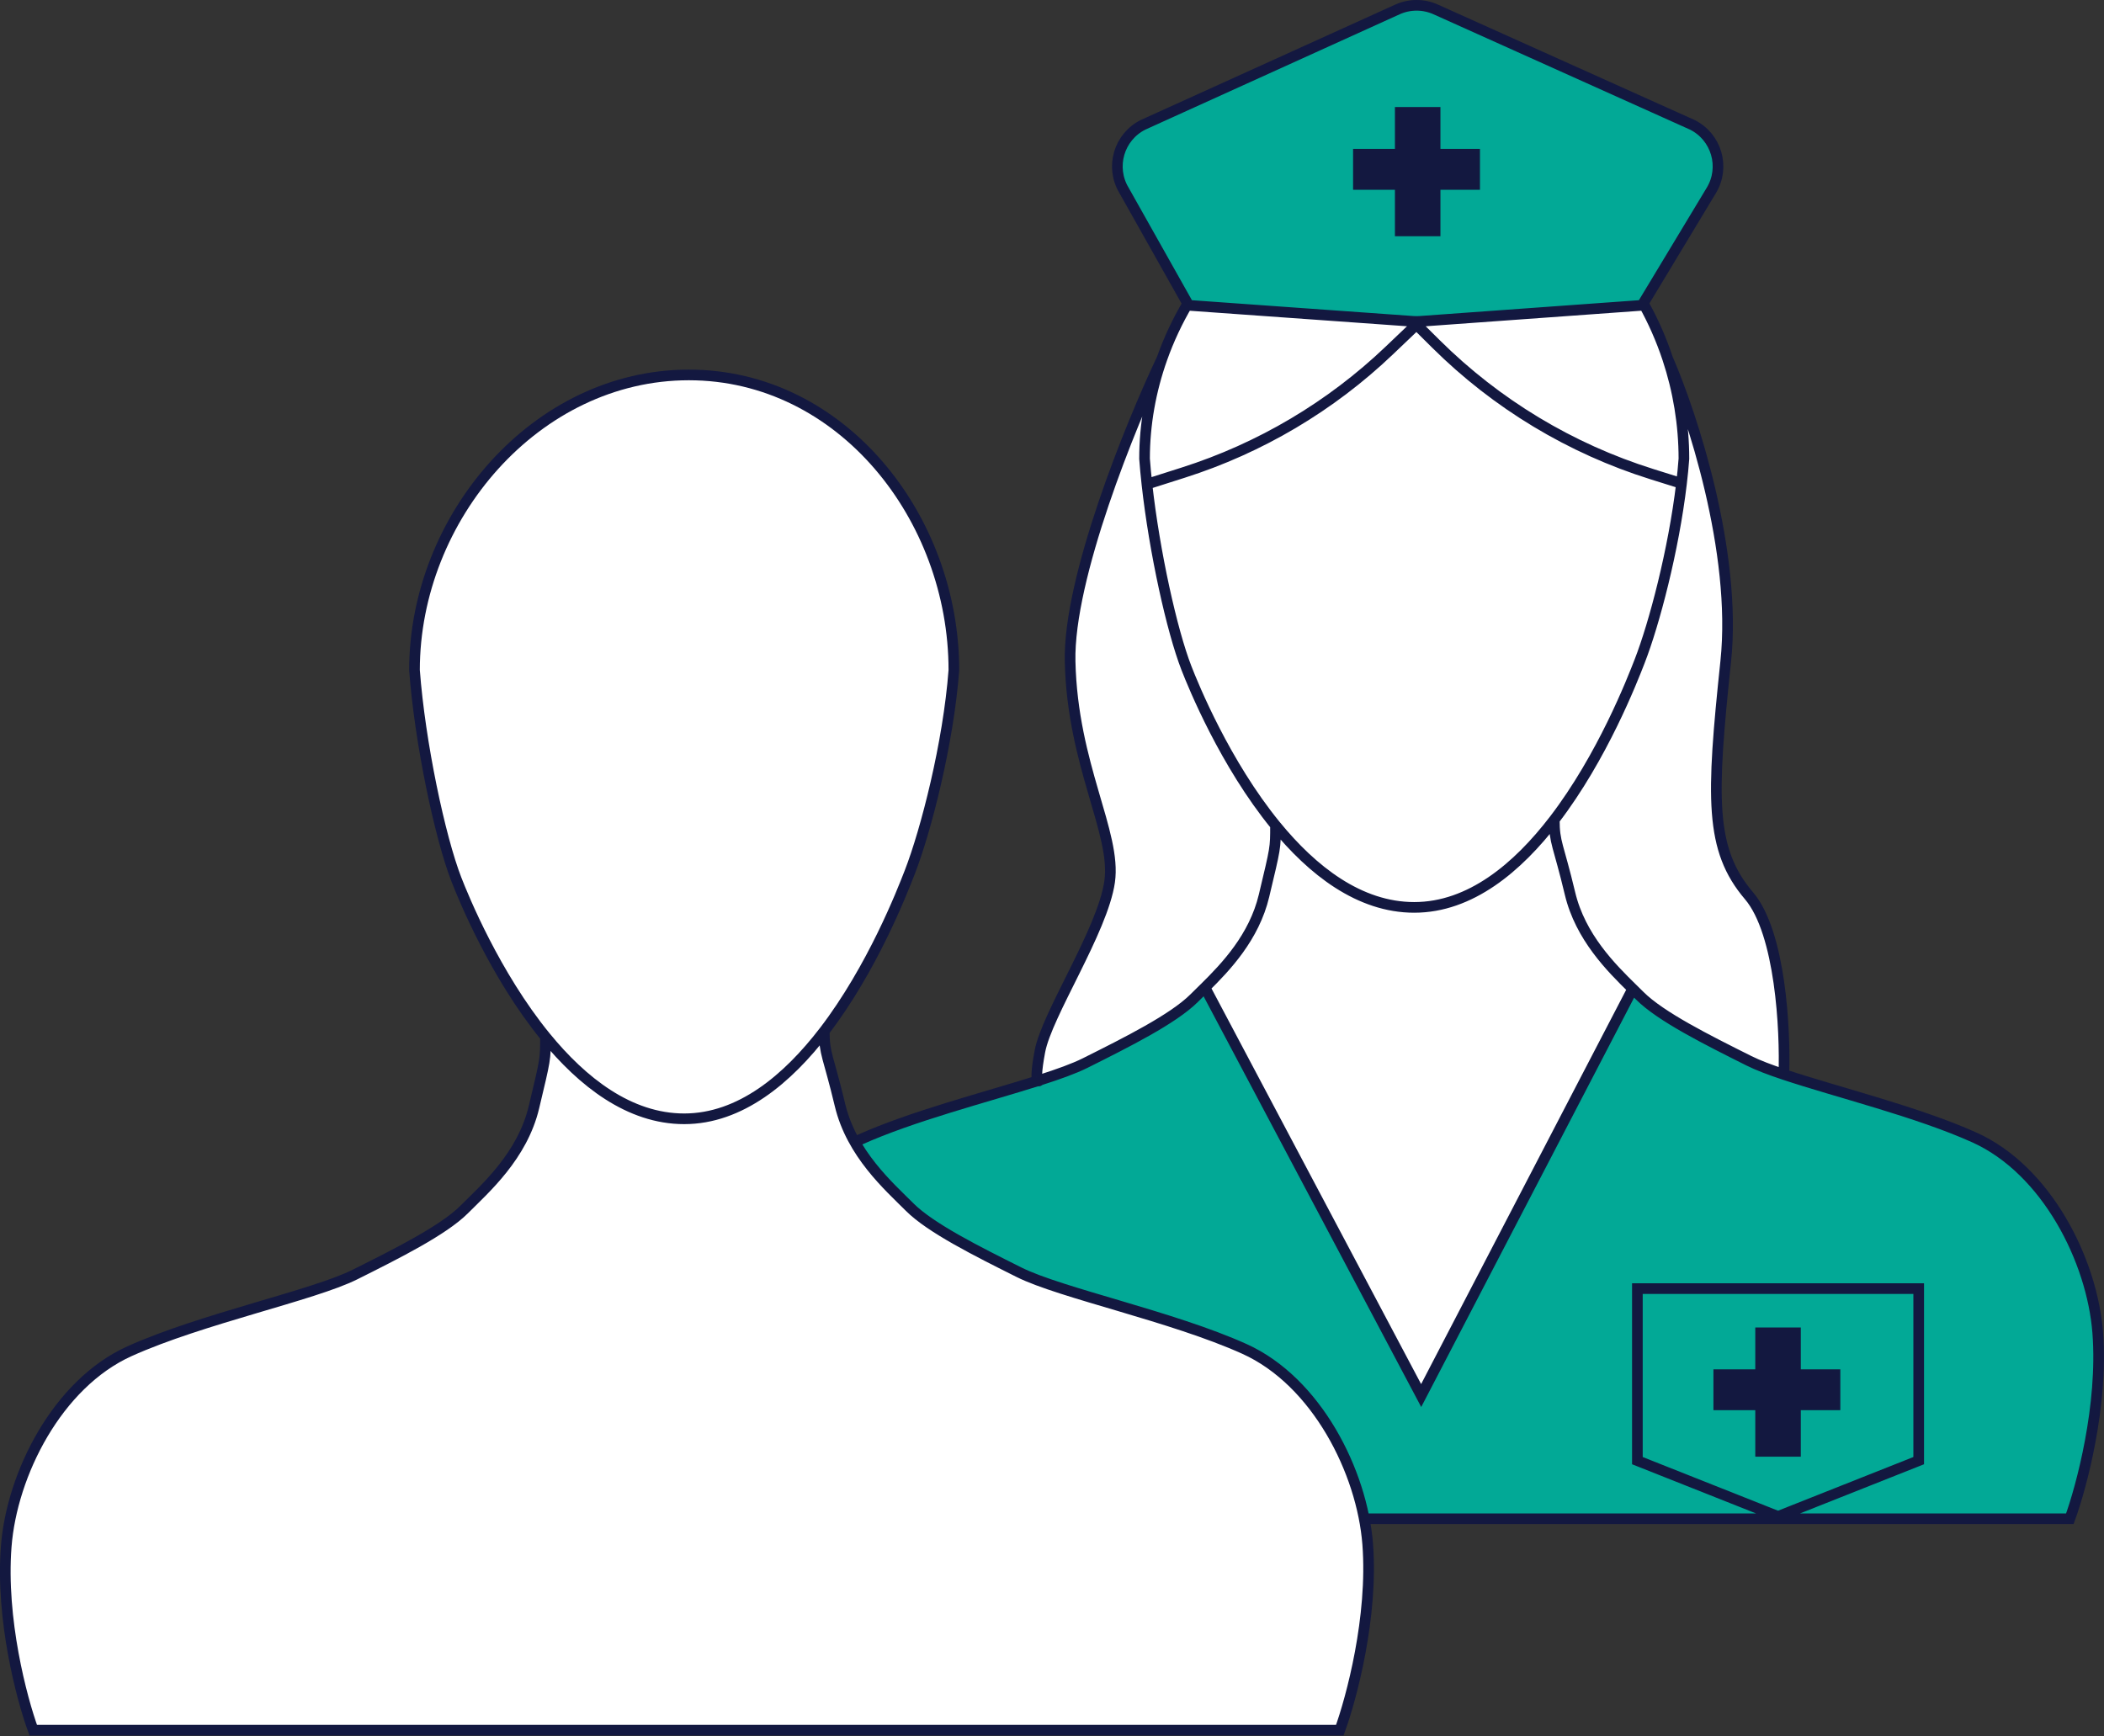
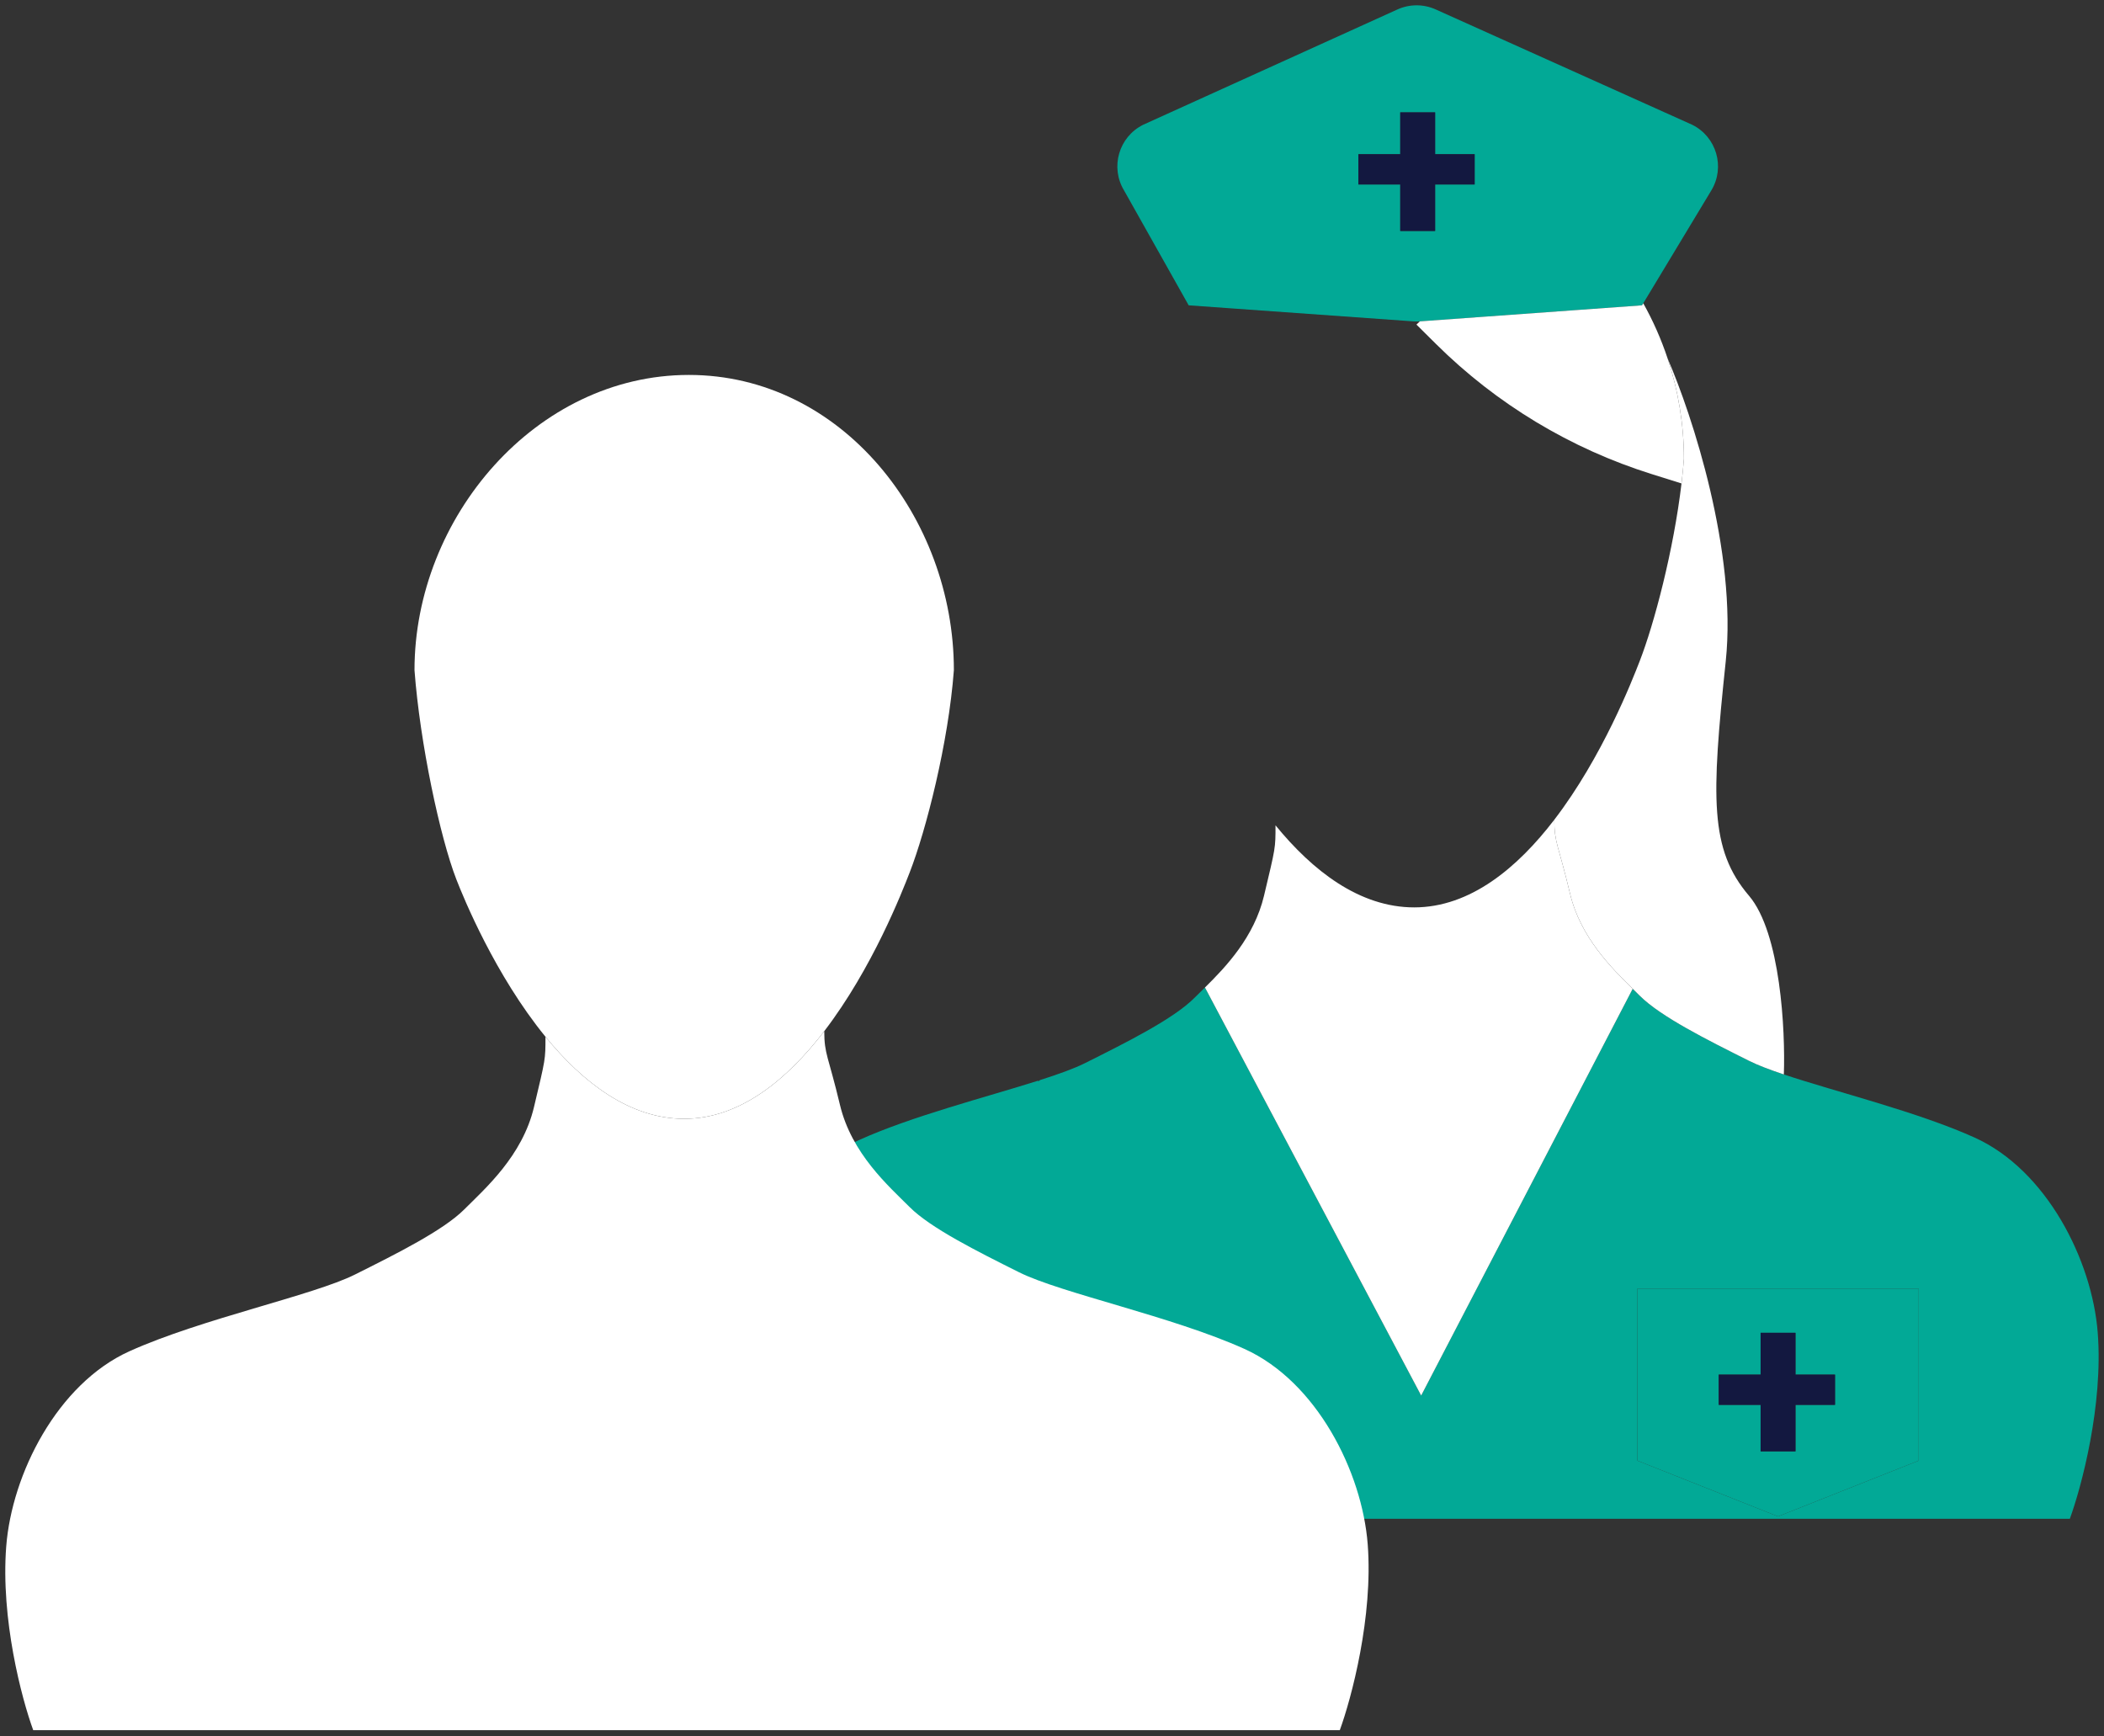
<svg xmlns="http://www.w3.org/2000/svg" width="395" height="326" viewBox="0 0 395 326" fill="none">
  <rect x="0" y="0" width="395" height="326" fill="#333333" stroke="none" />
-   <path fill-rule="evenodd" clip-rule="evenodd" d="M266.56 60.338L308.272 57.328L308.502 56.946L321.282 35.751C323.914 31.385 322.262 25.703 317.699 23.43L269.53 1.768C267.244 0.74 264.627 0.744 262.344 1.779L214.607 23.43C210.044 25.703 208.392 31.385 211.024 35.751L222.985 57.015L223.161 57.328L231.89 57.952L265.309 60.339C265.726 60.369 266.143 60.368 266.56 60.338ZM269.426 28.958V21.101H262.879V28.958H255.023V34.632H262.879V43.361H269.426V34.632H276.846V28.958H269.426Z" fill="#02A996" />
+   <path fill-rule="evenodd" clip-rule="evenodd" d="M266.56 60.338L308.272 57.328L308.502 56.946L321.282 35.751C323.914 31.385 322.262 25.703 317.699 23.43L269.53 1.768C267.244 0.74 264.627 0.744 262.344 1.779L214.607 23.43C210.044 25.703 208.392 31.385 211.024 35.751L222.985 57.015L223.161 57.328L231.89 57.952L265.309 60.339C265.726 60.369 266.143 60.368 266.56 60.338ZM269.426 28.958V21.101H262.879V28.958H255.023V34.632H262.879V43.361H269.426V34.632H276.846V28.958H269.426" fill="#02A996" />
  <path fill-rule="evenodd" clip-rule="evenodd" d="M143.293 285.164H388.588C390.77 279.199 394.873 263.864 393.825 250.246C392.778 236.629 384.223 219.694 370.692 213.583C360.021 208.764 344.735 205.031 334.896 201.741C332.26 200.86 330.015 200.01 328.355 199.18C320.499 195.252 311.769 190.887 307.841 186.959C307.47 186.587 307.07 186.196 306.651 185.784L306.522 185.658L266.807 262.031L226.216 185.417C226.202 185.431 226.188 185.445 226.174 185.458C225.91 185.719 225.652 185.972 225.401 186.218C225.374 186.244 225.348 186.27 225.322 186.296C224.93 186.68 224.557 187.046 224.208 187.395C220.28 191.323 211.55 195.688 203.694 199.616C201.642 200.642 198.698 201.697 195.227 202.806C195.096 202.965 194.95 203.045 194.837 202.93C185.034 206.037 171.223 209.564 161.357 214.02C147.826 220.13 139.271 237.065 138.224 250.683C137.176 264.301 141.111 279.199 143.293 285.164ZM360.211 274.252V241.954H307.399V274.252L333.805 284.727L360.211 274.252Z" fill="#02A996" />
  <path fill-rule="evenodd" clip-rule="evenodd" d="M307.399 241.954H360.211V274.252L333.805 284.727L307.399 274.252V241.954ZM337.079 258.103V250.246H330.532V258.103H322.675V263.777H330.532V272.506H337.079V263.777H344.499V258.103H337.079Z" fill="#02A996" />
  <path d="M269.426 21.101V28.958H276.846V34.632H269.426V43.361H262.879V34.632H255.023V28.958H262.879V21.101H269.426Z" fill="#131840" />
  <path d="M337.079 250.246V258.103H344.499V263.777H337.079V272.506H330.532V263.777H322.675V258.103H330.532V250.246H337.079Z" fill="#131840" />
-   <path d="M307.841 124.108C310.558 117.122 314.194 103.351 315.683 90.771L310.126 89.029C294.855 84.244 280.956 75.863 269.596 64.592L265.922 60.947L260.806 65.825C249.821 76.302 236.594 84.14 222.129 88.745L215.321 90.912C216.739 103.7 220.021 118.449 222.73 125.417C224.08 128.888 229.993 143.363 239.461 154.963C246.376 163.434 255.188 170.373 265.504 170.373C276.034 170.373 284.916 162.901 291.801 153.914C300.837 142.122 306.436 127.723 307.814 124.179L307.841 124.108Z" fill="white" />
  <path d="M294.747 167.754C292.565 158.588 291.801 158.279 291.801 153.914C284.916 162.901 276.034 170.373 265.504 170.373C255.188 170.373 246.376 163.434 239.461 154.963C239.461 159.327 239.484 159.025 237.302 168.191C235.456 175.942 230.177 181.508 226.216 185.417L266.807 262.031L306.522 185.658C302.509 181.723 296.702 175.964 294.747 167.754Z" fill="white" />
  <path d="M307.841 124.108L307.814 124.179C306.436 127.723 300.837 142.122 291.801 153.914C291.801 158.279 292.565 158.588 294.747 167.754C296.702 175.964 302.509 181.723 306.522 185.658L306.651 185.784C307.07 186.196 307.47 186.587 307.841 186.959C311.769 190.887 320.499 195.252 328.355 199.18C330.015 200.01 332.26 200.86 334.896 201.741C335.187 193.459 334.286 175.155 328.355 168.191C320.941 159.485 321.282 149.835 323.985 124.179C326.147 103.653 317.619 77.736 313.085 67.343C315.067 73.32 316.134 79.678 316.134 86.135C316.021 87.651 315.869 89.202 315.683 90.771C314.194 103.351 310.558 117.122 307.841 124.108Z" fill="white" />
  <path d="M308.272 57.328L266.56 60.338L265.922 60.947L269.596 64.592C280.956 75.863 294.855 84.244 310.126 89.029L315.683 90.771C315.869 89.202 316.021 87.651 316.134 86.135C316.134 79.678 315.067 73.32 313.085 67.343C311.883 63.716 310.344 60.229 308.502 56.946L308.272 57.328Z" fill="white" />
-   <path d="M223.161 57.328L222.985 57.015C221.051 60.278 219.425 63.741 218.149 67.343C216.03 73.32 214.874 79.678 214.874 86.135C214.989 87.682 215.14 89.281 215.321 90.912L222.129 88.745C236.594 84.14 249.821 76.302 260.806 65.825L265.922 60.947L265.309 60.339L231.89 57.952L223.161 57.328Z" fill="white" />
-   <path fill-rule="evenodd" clip-rule="evenodd" d="M203.694 199.616C211.55 195.688 220.28 191.323 224.208 187.395C224.557 187.046 224.93 186.68 225.322 186.296C225.348 186.27 225.374 186.244 225.401 186.218C225.652 185.972 225.91 185.719 226.174 185.458C226.188 185.445 226.202 185.431 226.216 185.417C230.177 181.508 235.456 175.942 237.302 168.191C239.484 159.025 239.461 159.327 239.461 154.963C229.993 143.363 224.08 128.888 222.73 125.417C220.021 118.449 216.739 103.7 215.321 90.912C215.14 89.281 214.989 87.682 214.874 86.135C214.874 79.678 216.03 73.32 218.149 67.343C212.254 79.773 200.552 108.542 200.901 124.179C201.337 143.725 209.63 156.382 208.321 165.548C207.012 174.714 196.536 190.427 195.227 197.41C194.493 201.322 194.573 202.661 194.837 202.93C194.968 202.889 195.098 202.847 195.227 202.806C198.698 201.697 201.642 200.642 203.694 199.616Z" fill="white" />
-   <path d="M291.801 153.914C291.801 158.279 292.565 158.588 294.747 167.754C296.702 175.964 302.509 181.723 306.522 185.658M291.801 153.914C300.837 142.122 306.436 127.723 307.814 124.179L307.841 124.108C310.558 117.122 314.194 103.351 315.683 90.771M291.801 153.914C284.916 162.901 276.034 170.373 265.504 170.373C255.188 170.373 246.376 163.434 239.461 154.963M237.302 168.191C239.484 159.025 239.461 159.327 239.461 154.963M237.302 168.191C235.456 175.942 230.177 181.508 226.216 185.417M237.302 168.191C235.45 175.969 230.14 181.547 226.174 185.458M239.461 154.963C229.993 143.363 224.08 128.888 222.73 125.417C220.021 118.449 216.739 103.7 215.321 90.912M226.216 185.417L266.807 262.031L306.522 185.658M226.216 185.417C226.202 185.431 226.188 185.445 226.174 185.458M306.526 185.649L306.522 185.658M223.321 56.455C223.208 56.641 223.096 56.828 222.985 57.015M308.272 56.539C308.349 56.675 308.426 56.81 308.502 56.946M266.56 60.338L308.272 57.328L308.502 56.946M266.56 60.338C266.143 60.368 265.726 60.369 265.309 60.339M266.56 60.338L265.922 60.947M265.309 60.339L231.89 57.952L223.161 57.328L222.985 57.015M265.309 60.339L265.922 60.947M215.321 90.912C215.14 89.281 214.989 87.682 214.874 86.135C214.874 79.678 216.03 73.32 218.149 67.343M215.321 90.912L222.129 88.745C236.594 84.14 249.821 76.302 260.806 65.825L265.922 60.947M316.134 90.912L315.683 90.771M218.149 67.343C212.254 79.773 200.552 108.542 200.901 124.179C201.337 143.725 209.63 156.382 208.321 165.548C207.012 174.714 196.536 190.427 195.227 197.41C194.493 201.322 194.573 202.661 194.837 202.93M218.149 67.343C219.425 63.741 221.051 60.278 222.985 57.015M195.227 202.806C198.698 201.697 201.642 200.642 203.694 199.616C211.55 195.688 220.28 191.323 224.208 187.395C224.557 187.046 224.93 186.68 225.322 186.296C225.348 186.27 225.374 186.244 225.401 186.218C225.652 185.972 225.91 185.719 226.174 185.458M195.227 202.806C195.096 202.965 194.95 203.045 194.837 202.93M195.227 202.806C195.098 202.847 194.968 202.889 194.837 202.93M313.085 67.343C315.067 73.32 316.134 79.678 316.134 86.135C316.021 87.651 315.869 89.202 315.683 90.771M313.085 67.343C317.619 77.736 326.147 103.653 323.985 124.179C321.282 149.835 320.941 159.485 328.355 168.191C334.286 175.155 335.187 193.459 334.896 201.741M313.085 67.343C311.883 63.716 310.344 60.229 308.502 56.946M334.896 201.741C344.735 205.031 360.021 208.764 370.692 213.583C384.223 219.694 392.778 236.629 393.825 250.246C394.873 263.864 390.77 279.199 388.588 285.164H143.293C141.111 279.199 137.176 264.301 138.224 250.683C139.271 237.065 147.826 220.13 161.357 214.02C171.223 209.564 185.034 206.037 194.837 202.93M334.896 201.741C332.26 200.86 330.015 200.01 328.355 199.18C320.499 195.252 311.769 190.887 307.841 186.959C307.47 186.587 307.07 186.196 306.651 185.784M306.522 185.658L306.651 185.784M306.522 185.658C306.565 185.7 306.608 185.742 306.651 185.784M315.683 90.771L310.126 89.029C294.855 84.244 280.956 75.863 269.596 64.592L265.922 60.947M308.502 56.946L321.282 35.751C323.914 31.385 322.262 25.703 317.699 23.43L269.53 1.768C267.244 0.74 264.627 0.744 262.344 1.779L214.607 23.43C210.044 25.703 208.392 31.385 211.024 35.751L222.985 57.015M360.211 241.954V274.252L333.805 284.727L307.399 274.252V241.954H360.211ZM337.079 250.246V258.103H344.499V263.777H337.079V272.506H330.532V263.777H322.675V258.103H330.532V250.246H337.079ZM269.426 21.101V28.958H276.846V34.632H269.426V43.361H262.879V34.632H255.023V28.958H262.879V21.101H269.426Z" stroke="#131840" stroke-width="2" />
  <path d="M85.674 165.111C82.618 157.255 78.836 139.505 77.817 125.829C77.817 97.144 100.635 70.398 129.32 70.398C158.006 70.398 179.078 97.144 179.078 125.829C178.059 139.505 173.84 155.946 170.785 163.802L170.757 163.873C169.379 167.417 163.78 181.817 154.745 193.609C147.859 202.595 138.977 210.068 128.447 210.068C118.131 210.068 109.319 203.129 102.404 194.657C92.936 183.057 87.023 168.583 85.674 165.111Z" fill="white" />
  <path d="M6.237 324.858H251.531C253.713 318.893 257.816 303.559 256.769 289.941C255.721 276.323 247.166 259.388 233.636 253.278C220.105 247.167 199.155 242.803 191.298 238.874C183.442 234.946 174.713 230.581 170.785 226.653C166.856 222.725 159.873 216.615 157.691 207.449C155.508 198.283 154.745 197.973 154.745 193.609C147.859 202.595 138.977 210.068 128.447 210.068C118.131 210.068 109.319 203.129 102.404 194.657C102.404 199.022 102.427 198.719 100.245 207.885C98.063 217.051 91.079 223.162 87.151 227.09C83.223 231.018 74.494 235.383 66.637 239.311C58.781 243.239 37.83 247.604 24.3 253.714C10.769 259.825 2.215 276.76 1.167 290.377C0.12 303.995 4.054 318.893 6.237 324.858Z" fill="white" />
-   <path d="M154.745 193.609C154.745 197.973 155.508 198.283 157.691 207.449C159.873 216.615 166.856 222.725 170.785 226.653C174.713 230.581 183.442 234.946 191.298 238.874C199.155 242.803 220.105 247.167 233.636 253.278C247.166 259.388 255.721 276.323 256.769 289.941C257.816 303.559 253.713 318.893 251.531 324.858H6.237C4.054 318.893 0.12 303.995 1.167 290.377C2.215 276.76 10.769 259.825 24.3 253.714C37.83 247.604 58.781 243.239 66.637 239.311C74.494 235.383 83.223 231.018 87.151 227.09C91.079 223.162 98.063 217.051 100.245 207.885C102.427 198.719 102.404 199.022 102.404 194.657M154.745 193.609C163.78 181.817 169.379 167.417 170.757 163.873L170.785 163.802C173.84 155.946 178.059 139.505 179.078 125.829C179.078 97.144 158.006 70.398 129.32 70.398C100.635 70.398 77.817 97.144 77.817 125.829C78.836 139.505 82.618 157.255 85.674 165.111C87.023 168.583 92.936 183.057 102.404 194.657M154.745 193.609C147.859 202.595 138.977 210.068 128.447 210.068C118.131 210.068 109.319 203.129 102.404 194.657" stroke="#131840" stroke-width="2" />
</svg>